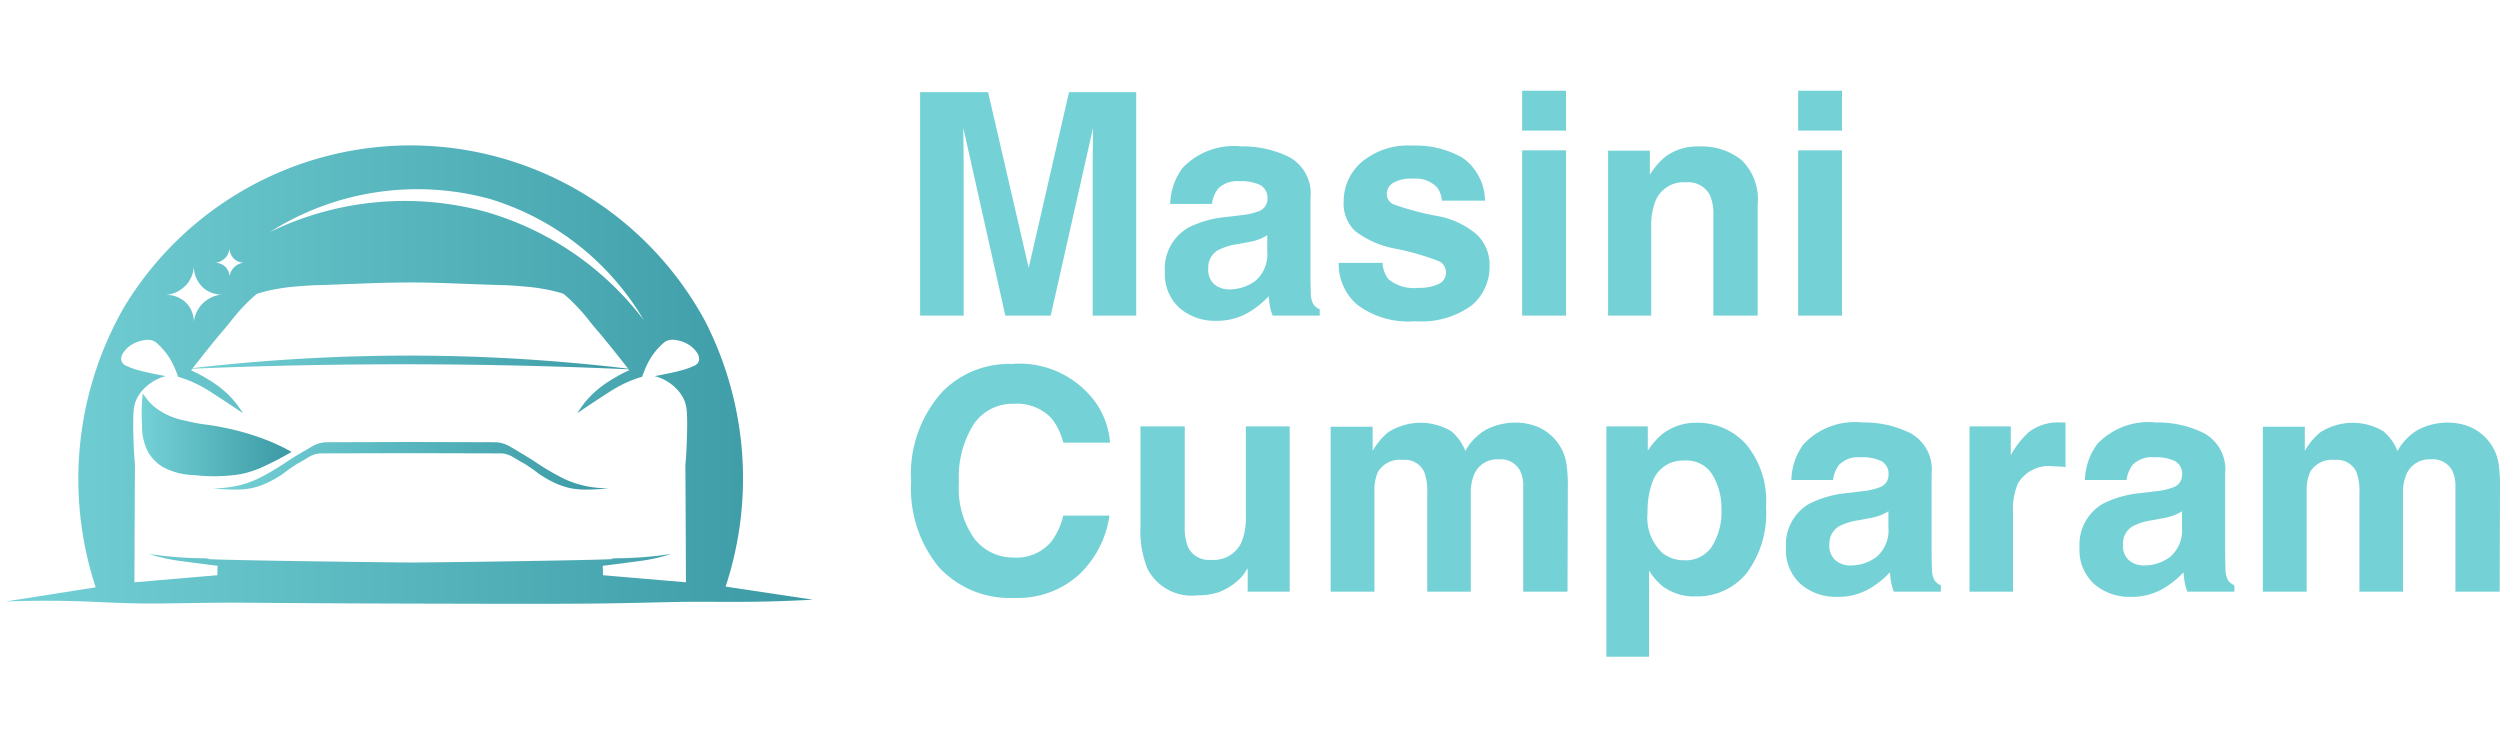
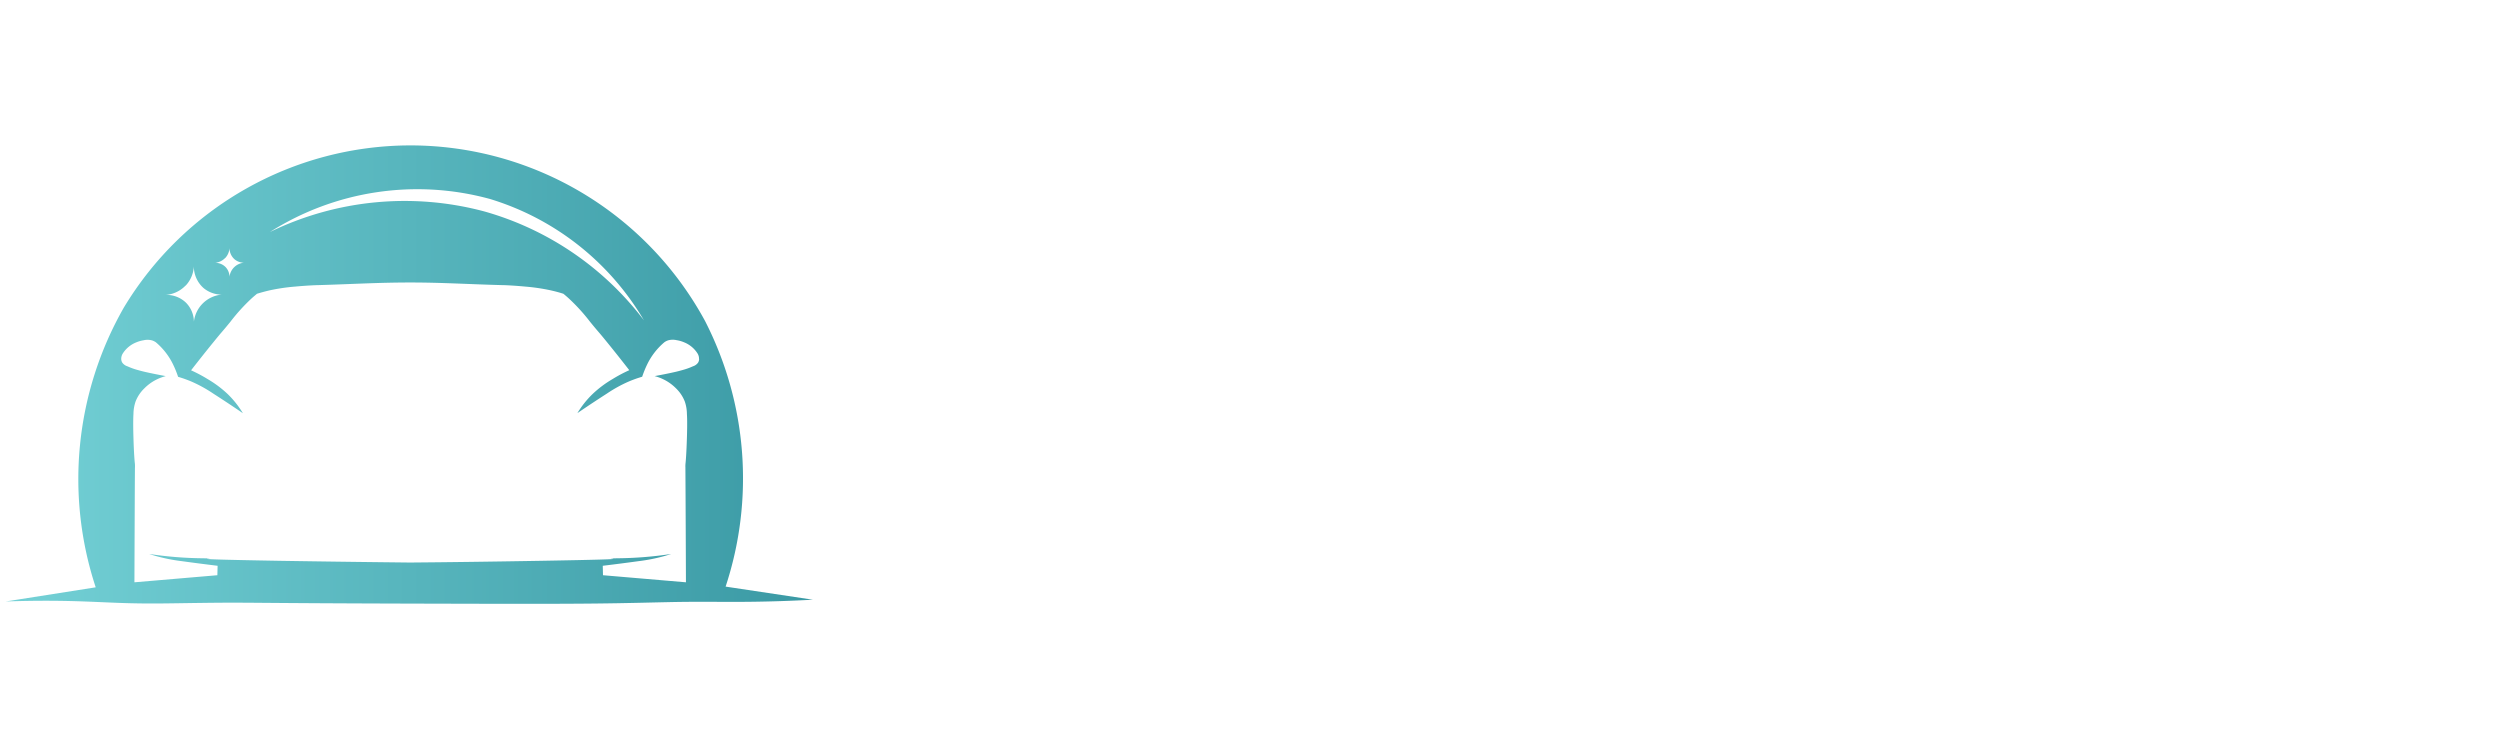
<svg xmlns="http://www.w3.org/2000/svg" xmlns:xlink="http://www.w3.org/1999/xlink" width="144.892" height="43.488" viewBox="0 0 144.892 43.488">
  <defs>
    <linearGradient id="linear-gradient" y1="0.5" x2="1" y2="0.5" gradientUnits="objectBoundingBox">
      <stop offset="0" stop-color="#74d1d6" />
      <stop offset="1" stop-color="#3a99a4" />
    </linearGradient>
    <linearGradient id="linear-gradient-2" x1="0" y1="0.5" x2="1" y2="0.5" xlink:href="#linear-gradient" />
    <linearGradient id="linear-gradient-3" x1="0" y1="0.5" x2="1" y2="0.5" xlink:href="#linear-gradient" />
    <linearGradient id="linear-gradient-5" x1="0" y1="0.5" x2="1" y2="0.5" xlink:href="#linear-gradient" />
  </defs>
  <g id="Group_6" data-name="Group 6" transform="translate(-589 -516.707)">
    <g id="logo" transform="translate(589.328 525.134)">
      <g id="Group_3" data-name="Group 3">
-         <path id="Path_4" data-name="Path 4" d="M330.829,452.466c-1.7-.21-3.682-.415-5.91-.567-1.405-.1-4.045-.248-7.281-.249a109.447,109.447,0,0,0-12.957.778c4.148-.18,8.47-.279,12.953-.274C322.2,452.158,326.606,452.27,330.829,452.466Z" transform="translate(-294.272 -439.468)" fill="url(#linear-gradient)" />
        <path id="Path_5" data-name="Path 5" d="M64.566,205.161a20.008,20.008,0,0,0-1.19-15.391A19.437,19.437,0,0,0,46.357,179.59h-.041a19.408,19.408,0,0,0-16.627,9.4,20.041,20.041,0,0,0-1.63,16.212l-5.219.821c.478-.017,1.194-.037,2.063-.041,1.968-.008,3.193.076,4.518.123,1.781.064,2.756.026,4.848,0,2.829-.036,2.469.015,12.068.041h.021c6.165.017,9.3.024,11.9-.021,2.573-.044,3.356-.094,5.446-.082.829,0,2.175.021,4.043-.041.787-.026,1.437-.058,1.877-.082Zm-13.7-22.479a15.628,15.628,0,0,1,8.967,7.046,17.611,17.611,0,0,0-9.211-6.3,17.846,17.846,0,0,0-12.47,1.184A15.946,15.946,0,0,1,50.861,182.682Zm-15.3,3.434a.91.91,0,0,0,.246-.585.873.873,0,0,0,.292.658.856.856,0,0,0,.547.2.925.925,0,0,0-.838.816.825.825,0,0,0-.238-.574.838.838,0,0,0-.618-.235A.923.923,0,0,0,35.559,186.116Zm-2.294,1.6a1.749,1.749,0,0,0,.474-1.126,1.682,1.682,0,0,0,.563,1.267,1.652,1.652,0,0,0,1.053.381,1.781,1.781,0,0,0-1.612,1.57,1.588,1.588,0,0,0-.457-1.1,1.618,1.618,0,0,0-1.19-.452A1.771,1.771,0,0,0,33.265,187.714Zm29.76,4.258a.449.449,0,0,1-.057.2.574.574,0,0,1-.3.218,3.824,3.824,0,0,1-.562.205c-.237.068-.395.105-.395.105-.476.112-1,.209-1.266.259a2.726,2.726,0,0,1,.565.215,2.643,2.643,0,0,1,.67.49,2.156,2.156,0,0,1,.512.763,2.286,2.286,0,0,1,.124.718c.009.133.029.481,0,1.407-.026.869-.067,1.35-.077,1.431,0,.01-.007.056-.01.12a1.439,1.439,0,0,0,0,.15c0,.085.014,2.056.031,6.656l-4.807-.41-.014-.547c.729-.088,1.42-.178,2.091-.27a10.014,10.014,0,0,0,1.5-.3c.159-.045.29-.087.378-.116-.2.03-.491.072-.853.113-1.071.121-1.879.132-2.2.137-1.675.028,2.352.028-4.477.147-2.938.051-5.535.084-7.515.1v0H46.2v0c-1.981-.021-4.578-.053-7.515-.1-6.828-.119-2.8-.119-4.477-.147-.319-.005-1.127-.016-2.2-.137-.362-.041-.658-.083-.853-.113.088.029.219.071.378.116a10.073,10.073,0,0,0,1.5.3c.67.092,1.362.182,2.091.27l-.014.547-4.807.41c.017-4.6.027-6.571.031-6.656a1.441,1.441,0,0,0,0-.15c0-.063-.009-.11-.01-.12-.01-.082-.052-.562-.077-1.431-.028-.926-.007-1.274,0-1.407a2.313,2.313,0,0,1,.124-.718,2.15,2.15,0,0,1,.512-.763,2.643,2.643,0,0,1,.67-.49,2.71,2.71,0,0,1,.565-.215c-.271-.05-.79-.148-1.266-.259,0,0-.158-.037-.395-.105a3.771,3.771,0,0,1-.562-.205.574.574,0,0,1-.3-.218.443.443,0,0,1-.057-.2.593.593,0,0,1,.1-.339,1.637,1.637,0,0,1,.763-.626,1.818,1.818,0,0,1,.438-.126,1,1,0,0,1,.49.01.814.814,0,0,1,.216.108,3.9,3.9,0,0,1,1,1.288,5.845,5.845,0,0,1,.289.713,7.052,7.052,0,0,1,.8.287,7.912,7.912,0,0,1,1.243.688c.491.315,1.068.694,1.712,1.134A5.526,5.526,0,0,0,35.706,194a6.288,6.288,0,0,0-1.145-.857,8.447,8.447,0,0,0-.975-.518c.516-.665.958-1.217,1.293-1.628.61-.75.411-.48.99-1.19a10.813,10.813,0,0,1,1.231-1.355c.126-.114.234-.2.305-.263.182-.056.436-.129.742-.2a11.271,11.271,0,0,1,1.468-.216c.684-.064,1.212-.083,1.341-.086h.021c1.964-.057,3.479-.152,5.308-.152s3.349.1,5.308.152h.021c.129,0,.657.022,1.341.086a11.271,11.271,0,0,1,1.468.216c.306.068.56.141.742.2.072.059.179.149.305.263A10.783,10.783,0,0,1,56.7,189.8c.579.711.38.44.99,1.19.334.411.777.963,1.293,1.628a8.444,8.444,0,0,0-.975.518,6.267,6.267,0,0,0-1.145.857,5.494,5.494,0,0,0-.887,1.113c.645-.44,1.222-.819,1.712-1.134a7.928,7.928,0,0,1,1.243-.688,7.052,7.052,0,0,1,.8-.287,5.874,5.874,0,0,1,.289-.713,3.9,3.9,0,0,1,1-1.288.821.821,0,0,1,.216-.108,1.007,1.007,0,0,1,.49-.01,1.811,1.811,0,0,1,.438.126,1.637,1.637,0,0,1,.763.626A.588.588,0,0,1,63.026,191.973Z" transform="translate(-22.84 -179.59)" fill="url(#linear-gradient-2)" />
-         <path id="Path_6" data-name="Path 6" d="M209.374,516.086c.233-.032.387-.063.477-.084a5.993,5.993,0,0,0,1.3-.473,16.458,16.458,0,0,0,1.469-.778,12.366,12.366,0,0,0-1.209-.59,14.657,14.657,0,0,0-2.694-.811c-1.1-.23-1.178-.141-2.217-.4a4.108,4.108,0,0,1-1.86-.833,3.276,3.276,0,0,1-.642-.765,10.059,10.059,0,0,0-.042,1.824,3.285,3.285,0,0,0,.351,1.59,2.552,2.552,0,0,0,.839.853,3.993,3.993,0,0,0,1.826.477A9.911,9.911,0,0,0,209.374,516.086Z" transform="translate(-196.051 -496.989)" fill="url(#linear-gradient-3)" />
-         <path id="Path_7" data-name="Path 7" d="M724.833,513.35a14.649,14.649,0,0,0-2.694.811,12.354,12.354,0,0,0-1.209.59,16.519,16.519,0,0,0,1.469.778,6,6,0,0,0,1.3.473c.09.02.244.052.477.084a9.909,9.909,0,0,0,2.406.008,3.993,3.993,0,0,0,1.826-.477,2.556,2.556,0,0,0,.839-.853,3.285,3.285,0,0,0,.351-1.59,10.062,10.062,0,0,0-.042-1.824,3.263,3.263,0,0,1-.642.765,4.107,4.107,0,0,1-1.86.833C726.011,513.208,725.931,513.12,724.833,513.35Z" transform="translate(-690.562 -496.989)" fill="url(#linear-gradient-3)" />
-         <path id="Path_8" data-name="Path 8" d="M279.482,570.6c-.535-.359-.9-.572-1.63-1a1.872,1.872,0,0,0-.61-.232,1.674,1.674,0,0,0-.183-.023l-4.921-.014h-.071l-4.921.014a1.675,1.675,0,0,0-.183.023,1.853,1.853,0,0,0-.61.232c-.73.426-1.1.639-1.63,1a14.019,14.019,0,0,1-1.453.841,5.748,5.748,0,0,1-2.65.565,9.594,9.594,0,0,0,1.258.082A4.549,4.549,0,0,0,262.9,572a4.213,4.213,0,0,0,.666-.213,5.807,5.807,0,0,0,.862-.446c.382-.235.354-.267.909-.634.292-.193.1-.05.789-.468a1.537,1.537,0,0,1,.629-.239,1.257,1.257,0,0,1,.147-.009l5.2-.013,5.2.013a1.27,1.27,0,0,1,.147.009,1.529,1.529,0,0,1,.629.239c.693.418.5.274.789.468.554.367.527.4.908.634a5.806,5.806,0,0,0,.862.446,4.161,4.161,0,0,0,.666.213,4.549,4.549,0,0,0,1.02.088,9.592,9.592,0,0,0,1.258-.082,5.754,5.754,0,0,1-2.65-.565A13.9,13.9,0,0,1,279.482,570.6Z" transform="translate(-248.615 -552.141)" fill="url(#linear-gradient-5)" />
      </g>
    </g>
    <g id="Group_5" data-name="Group 5" transform="translate(589 516.707)">
-       <path id="Path_11" data-name="Path 11" d="M0,0H47.5V43.488H0Z" fill="rgba(255,255,255,0)" />
-       <path id="Path_12" data-name="Path 12" d="M3.85,0H1.327V-12.955H5.265L7.62-2.769,9.958-12.955h3.894V0H11.329V-8.763q0-.378.009-1.059t.009-1.05L8.895,0H6.267L3.832-10.872q0,.369.009,1.05T3.85-8.763ZM16.523-8.543a4.09,4.09,0,0,1,3.41-1.266,6.059,6.059,0,0,1,2.795.624A2.4,2.4,0,0,1,23.95-6.829v4.395q0,.457.018,1.107a1.392,1.392,0,0,0,.149.668.9.9,0,0,0,.369.29V0H21.762A2.79,2.79,0,0,1,21.6-.545q-.044-.255-.07-.58a5.146,5.146,0,0,1-1.2.958A3.6,3.6,0,0,1,18.51.3a3.143,3.143,0,0,1-2.149-.743,2.649,2.649,0,0,1-.848-2.1,2.732,2.732,0,0,1,1.362-2.558,6.049,6.049,0,0,1,2.2-.615l.853-.105a3.91,3.91,0,0,0,.993-.22.753.753,0,0,0,.536-.712.845.845,0,0,0-.409-.813,2.553,2.553,0,0,0-1.2-.224,1.563,1.563,0,0,0-1.257.439,1.827,1.827,0,0,0-.352.879H15.82A3.676,3.676,0,0,1,16.523-8.543Zm1.863,6.732a1.309,1.309,0,0,0,.861.29A2.551,2.551,0,0,0,20.738-2a2.024,2.024,0,0,0,.708-1.731v-.932a2.722,2.722,0,0,1-.479.242,4.006,4.006,0,0,1-.664.171l-.562.105a3.632,3.632,0,0,0-1.134.343,1.149,1.149,0,0,0-.58,1.063A1.1,1.1,0,0,0,18.387-1.811Zm14.388-7.33a3.086,3.086,0,0,1,1.292,2.479h-2.5a1.482,1.482,0,0,0-.272-.765,1.714,1.714,0,0,0-1.406-.51,2.021,2.021,0,0,0-1.165.255.734.734,0,0,0-.347.6.654.654,0,0,0,.369.624,15.98,15.98,0,0,0,2.61.694A4.8,4.8,0,0,1,33.592-4.7a2.415,2.415,0,0,1,.738,1.8A2.911,2.911,0,0,1,33.271-.576,4.976,4.976,0,0,1,30,.325a4.929,4.929,0,0,1-3.335-.954,3.1,3.1,0,0,1-1.077-2.43h2.54a1.673,1.673,0,0,0,.343.949,2.317,2.317,0,0,0,1.723.5,2.626,2.626,0,0,0,1.173-.22.7.7,0,0,0,.435-.659.711.711,0,0,0-.352-.642,14.3,14.3,0,0,0-2.61-.756A5.437,5.437,0,0,1,26.543-4.9a2.191,2.191,0,0,1-.668-1.723A2.988,2.988,0,0,1,26.917-8.9a4.183,4.183,0,0,1,2.931-.954A5.427,5.427,0,0,1,32.774-9.141ZM38.76-9.58V0H36.22V-9.58Zm0-3.454v2.312H36.22v-2.312Zm6.935,5.309a1.744,1.744,0,0,0-1.749,1.081A3.713,3.713,0,0,0,43.7-5.186V0H41.2V-9.562H43.62v1.4a4.252,4.252,0,0,1,.914-1.063,3.177,3.177,0,0,1,1.96-.58,3.7,3.7,0,0,1,2.43.778,3.163,3.163,0,0,1,.945,2.58V0H47.3V-5.827a2.659,2.659,0,0,0-.2-1.16A1.422,1.422,0,0,0,45.694-7.726ZM54.756-9.58V0h-2.54V-9.58Zm0-3.454v2.312h-2.54v-2.312ZM10.512,15.033A5.281,5.281,0,0,1,6.8,16.36a5.588,5.588,0,0,1-4.395-1.793,7.177,7.177,0,0,1-1.6-4.939A7.115,7.115,0,0,1,2.628,4.4,5.421,5.421,0,0,1,6.653,2.8a5.443,5.443,0,0,1,4.781,2.145,4.643,4.643,0,0,1,.9,2.417H9.624a3.656,3.656,0,0,0-.677-1.406A2.753,2.753,0,0,0,6.759,5.11,2.713,2.713,0,0,0,4.43,6.3a5.725,5.725,0,0,0-.853,3.371,5.025,5.025,0,0,0,.9,3.265,2.847,2.847,0,0,0,2.29,1.085,2.619,2.619,0,0,0,2.171-.932,4.047,4.047,0,0,0,.686-1.5H12.3A5.826,5.826,0,0,1,10.512,15.033Zm9.8-.387q-.035.044-.176.264a1.764,1.764,0,0,1-.334.387,3.488,3.488,0,0,1-1.138.721,3.879,3.879,0,0,1-1.288.193,2.87,2.87,0,0,1-2.865-1.529,5.852,5.852,0,0,1-.413-2.487V6.42h2.566v5.774a3.023,3.023,0,0,0,.193,1.23,1.338,1.338,0,0,0,1.345.729,1.758,1.758,0,0,0,1.758-1.037,3.754,3.754,0,0,0,.246-1.485V6.42h2.54V16H20.312Zm10.23-5.59A1.227,1.227,0,0,0,29.3,8.362a1.479,1.479,0,0,0-1.441.694,2.675,2.675,0,0,0-.2,1.178V16h-2.54V6.438h2.435v1.4a4.031,4.031,0,0,1,.879-1.063A3.478,3.478,0,0,1,32.1,6.692a2.812,2.812,0,0,1,.826,1.151A3.185,3.185,0,0,1,34.146,6.6a3.728,3.728,0,0,1,1.723-.4,3.335,3.335,0,0,1,1.248.246,2.784,2.784,0,0,1,1.116.861,2.752,2.752,0,0,1,.545,1.23,8.5,8.5,0,0,1,.088,1.415L38.848,16H36.281V9.9a2,2,0,0,0-.176-.9,1.249,1.249,0,0,0-1.23-.668,1.44,1.44,0,0,0-1.433.861,2.7,2.7,0,0,0-.2,1.1V16H30.718V10.3A3.2,3.2,0,0,0,30.542,9.057Zm18.65-1.608a5.14,5.14,0,0,1,1.16,3.639,5.771,5.771,0,0,1-1.138,3.858,3.685,3.685,0,0,1-2.931,1.327,3.059,3.059,0,0,1-1.9-.571,3.683,3.683,0,0,1-.809-.923v4.992H41.1V6.42h2.4V7.835a4.021,4.021,0,0,1,.861-.984,3.165,3.165,0,0,1,1.986-.642A3.767,3.767,0,0,1,49.192,7.448ZM47.769,11.21a3.77,3.77,0,0,0-.505-1.96A1.759,1.759,0,0,0,45.624,8.4a1.865,1.865,0,0,0-1.872,1.292,4.9,4.9,0,0,0-.264,1.74,2.776,2.776,0,0,0,.888,2.347,2.021,2.021,0,0,0,1.248.4,1.809,1.809,0,0,0,1.6-.809A3.771,3.771,0,0,0,47.769,11.21Zm4.755-3.753a4.09,4.09,0,0,1,3.41-1.266,6.059,6.059,0,0,1,2.795.624A2.4,2.4,0,0,1,59.95,9.171v4.395q0,.457.018,1.107a1.392,1.392,0,0,0,.149.668.9.9,0,0,0,.369.29V16H57.762a2.79,2.79,0,0,1-.158-.545q-.044-.255-.07-.58a5.146,5.146,0,0,1-1.2.958,3.6,3.6,0,0,1-1.828.466,3.143,3.143,0,0,1-2.149-.743,2.649,2.649,0,0,1-.848-2.1,2.732,2.732,0,0,1,1.362-2.558,6.049,6.049,0,0,1,2.2-.615l.853-.105a3.91,3.91,0,0,0,.993-.22.753.753,0,0,0,.536-.712.845.845,0,0,0-.409-.813,2.553,2.553,0,0,0-1.2-.224,1.563,1.563,0,0,0-1.257.439,1.827,1.827,0,0,0-.352.879H51.82A3.676,3.676,0,0,1,52.523,7.457Zm1.863,6.732a1.309,1.309,0,0,0,.861.29A2.551,2.551,0,0,0,56.738,14a2.024,2.024,0,0,0,.708-1.731v-.932a2.722,2.722,0,0,1-.479.242,4.006,4.006,0,0,1-.664.171l-.562.105a3.632,3.632,0,0,0-1.134.343,1.149,1.149,0,0,0-.58,1.063A1.1,1.1,0,0,0,54.387,14.189Zm12.6-5.458a2.078,2.078,0,0,0-2.03.984,3.829,3.829,0,0,0-.29,1.705V16H62.147V6.42h2.391V8.09a5.3,5.3,0,0,1,1.011-1.31,2.752,2.752,0,0,1,1.828-.589q.07,0,.119,0l.215.013V8.775q-.237-.026-.422-.035T66.99,8.731Zm2.549-1.274a4.09,4.09,0,0,1,3.41-1.266,6.059,6.059,0,0,1,2.795.624,2.4,2.4,0,0,1,1.222,2.355v4.395q0,.457.018,1.107a1.392,1.392,0,0,0,.149.668.9.9,0,0,0,.369.29V16H74.777a2.79,2.79,0,0,1-.158-.545q-.044-.255-.07-.58a5.146,5.146,0,0,1-1.2.958,3.6,3.6,0,0,1-1.828.466,3.143,3.143,0,0,1-2.149-.743,2.649,2.649,0,0,1-.848-2.1,2.732,2.732,0,0,1,1.362-2.558,6.049,6.049,0,0,1,2.2-.615l.853-.105a3.91,3.91,0,0,0,.993-.22.753.753,0,0,0,.536-.712.845.845,0,0,0-.409-.813,2.553,2.553,0,0,0-1.2-.224,1.563,1.563,0,0,0-1.257.439,1.827,1.827,0,0,0-.352.879H68.836A3.676,3.676,0,0,1,69.539,7.457ZM71.4,14.189a1.309,1.309,0,0,0,.861.29A2.551,2.551,0,0,0,73.753,14a2.024,2.024,0,0,0,.708-1.731v-.932a2.722,2.722,0,0,1-.479.242,4.006,4.006,0,0,1-.664.171l-.562.105a3.632,3.632,0,0,0-1.134.343,1.149,1.149,0,0,0-.58,1.063A1.1,1.1,0,0,0,71.4,14.189ZM84.568,9.057a1.227,1.227,0,0,0-1.239-.694,1.479,1.479,0,0,0-1.441.694,2.675,2.675,0,0,0-.2,1.178V16h-2.54V6.438H81.58v1.4a4.031,4.031,0,0,1,.879-1.063,3.478,3.478,0,0,1,3.665-.079,2.812,2.812,0,0,1,.826,1.151A3.185,3.185,0,0,1,88.172,6.6a3.728,3.728,0,0,1,1.723-.4,3.335,3.335,0,0,1,1.248.246,2.784,2.784,0,0,1,1.116.861,2.752,2.752,0,0,1,.545,1.23,8.5,8.5,0,0,1,.088,1.415L92.874,16H90.308V9.9a2,2,0,0,0-.176-.9,1.249,1.249,0,0,0-1.23-.668,1.44,1.44,0,0,0-1.433.861,2.7,2.7,0,0,0-.2,1.1V16H84.744V10.3A3.2,3.2,0,0,0,84.568,9.057Z" transform="translate(52 18.293)" fill="#74d1d6" />
+       <path id="Path_11" data-name="Path 11" d="M0,0H47.5V43.488Z" fill="rgba(255,255,255,0)" />
    </g>
  </g>
</svg>